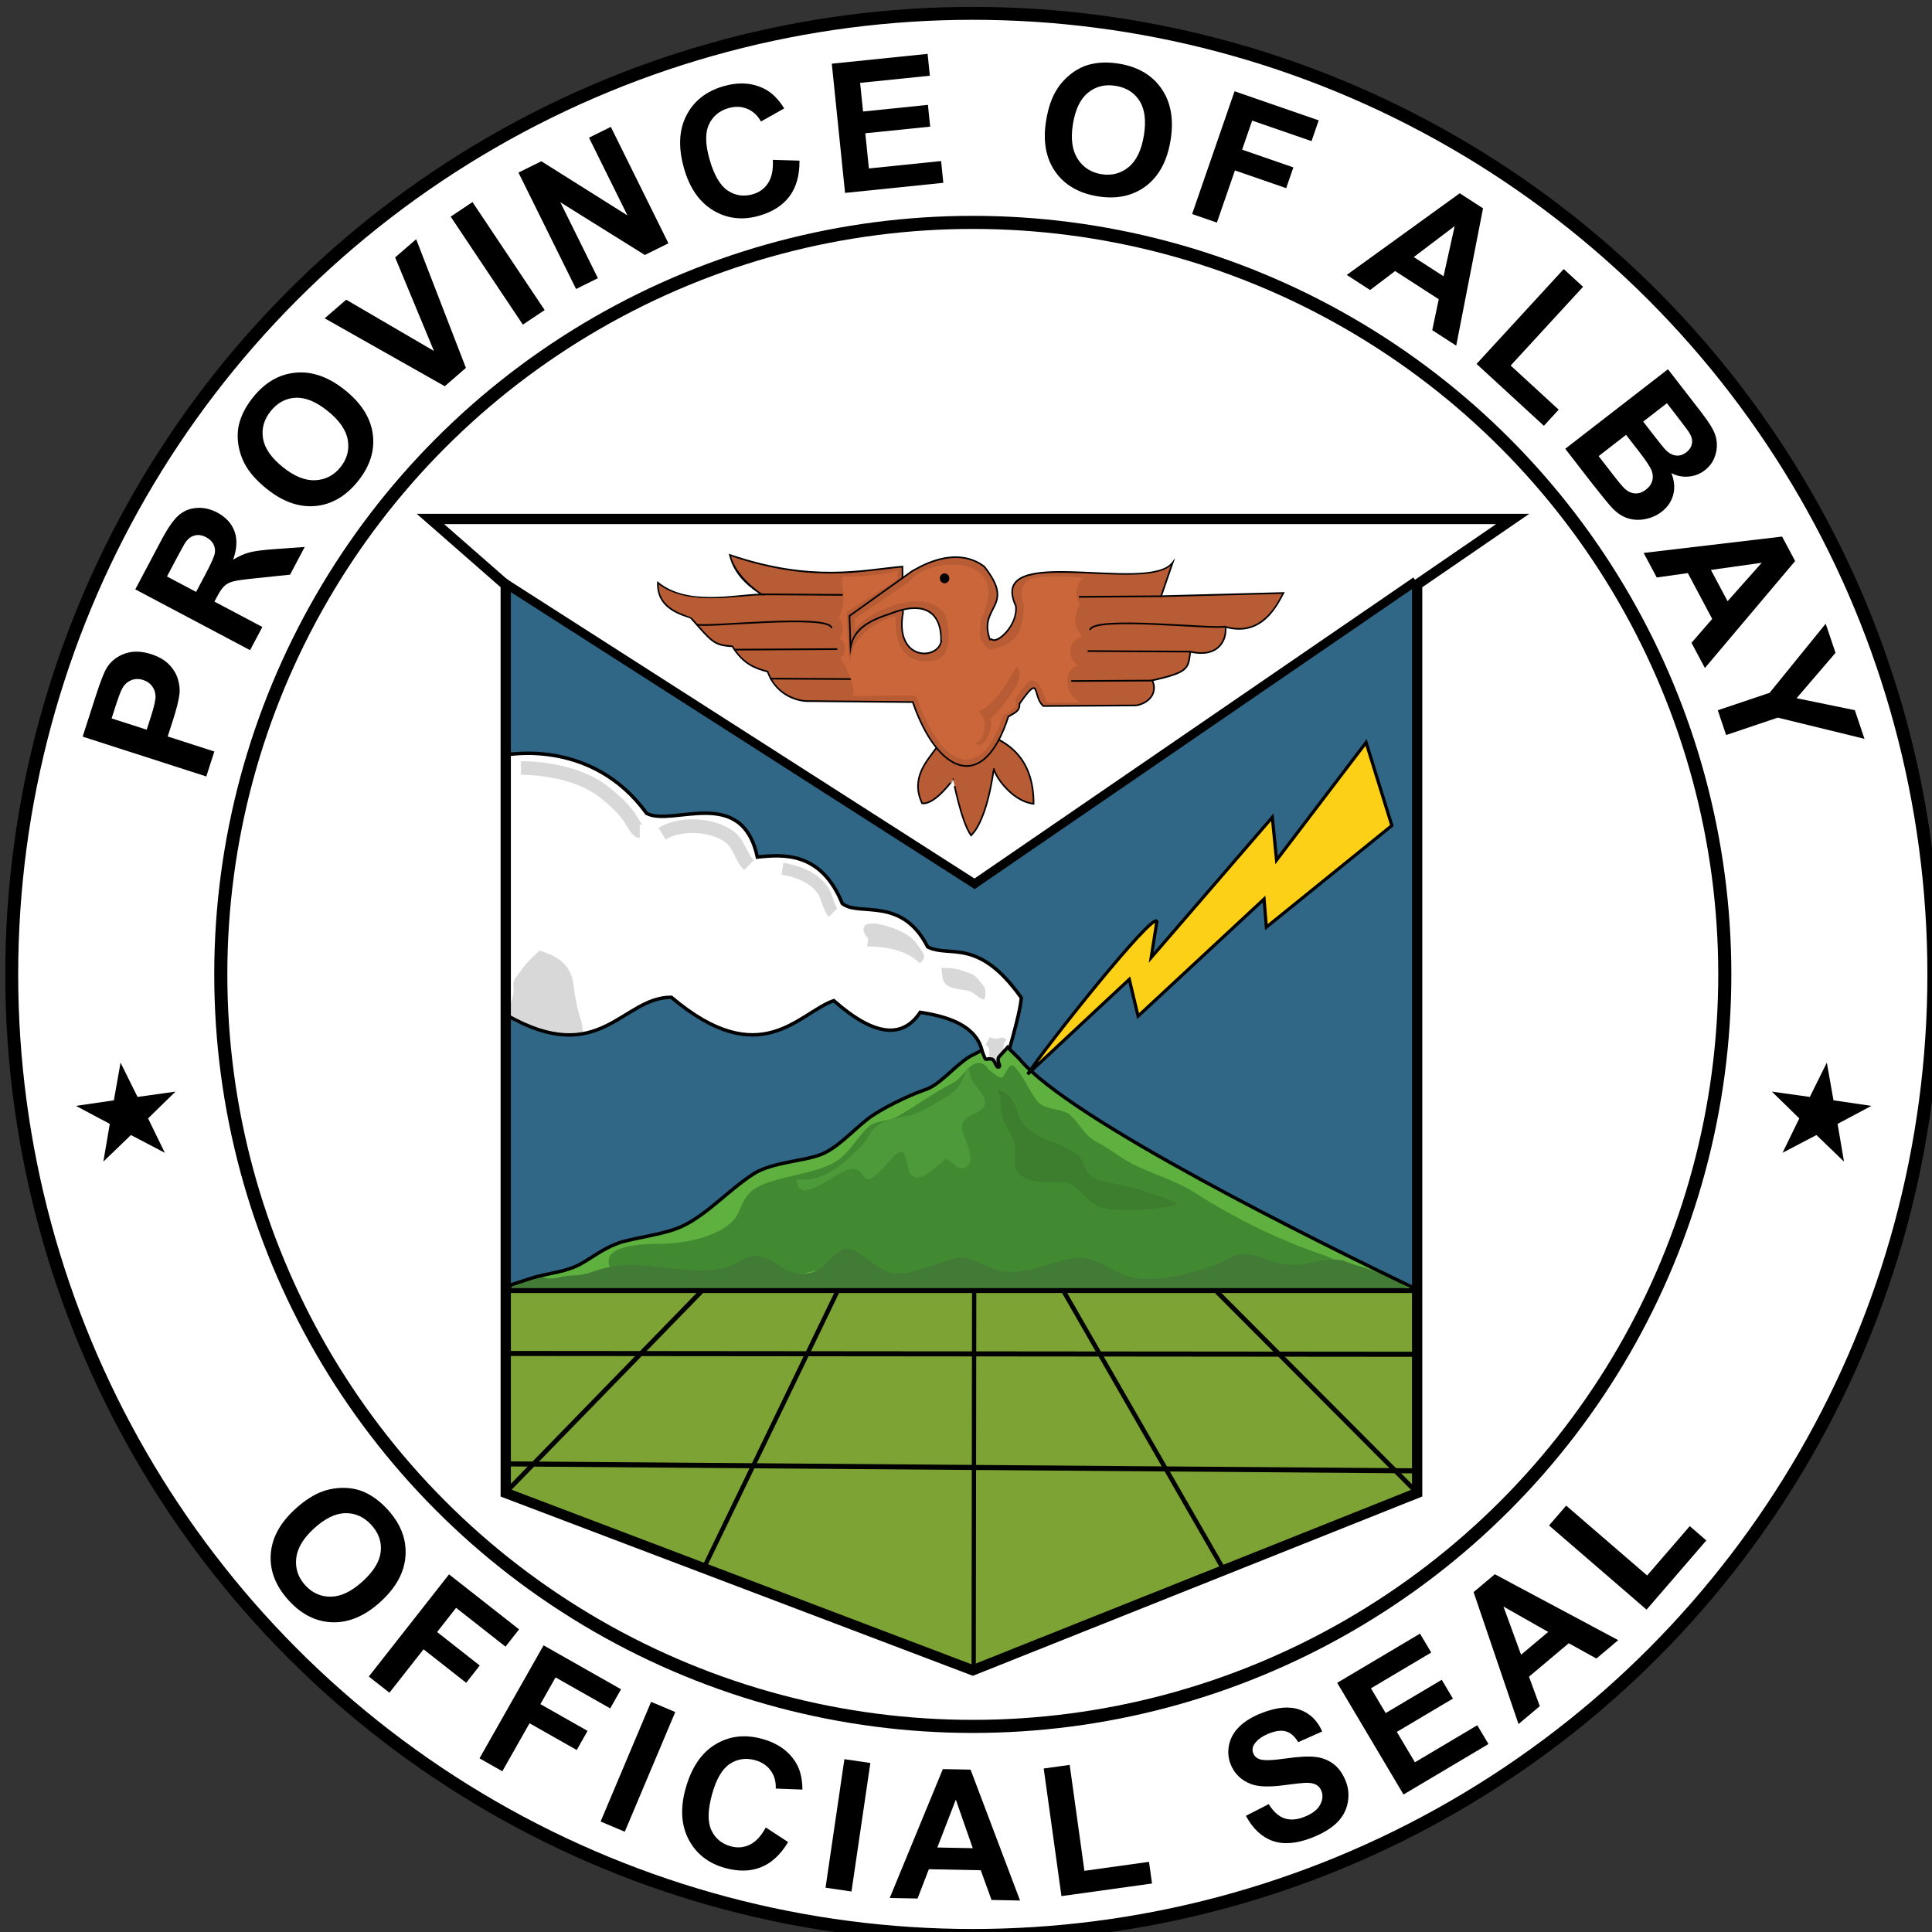
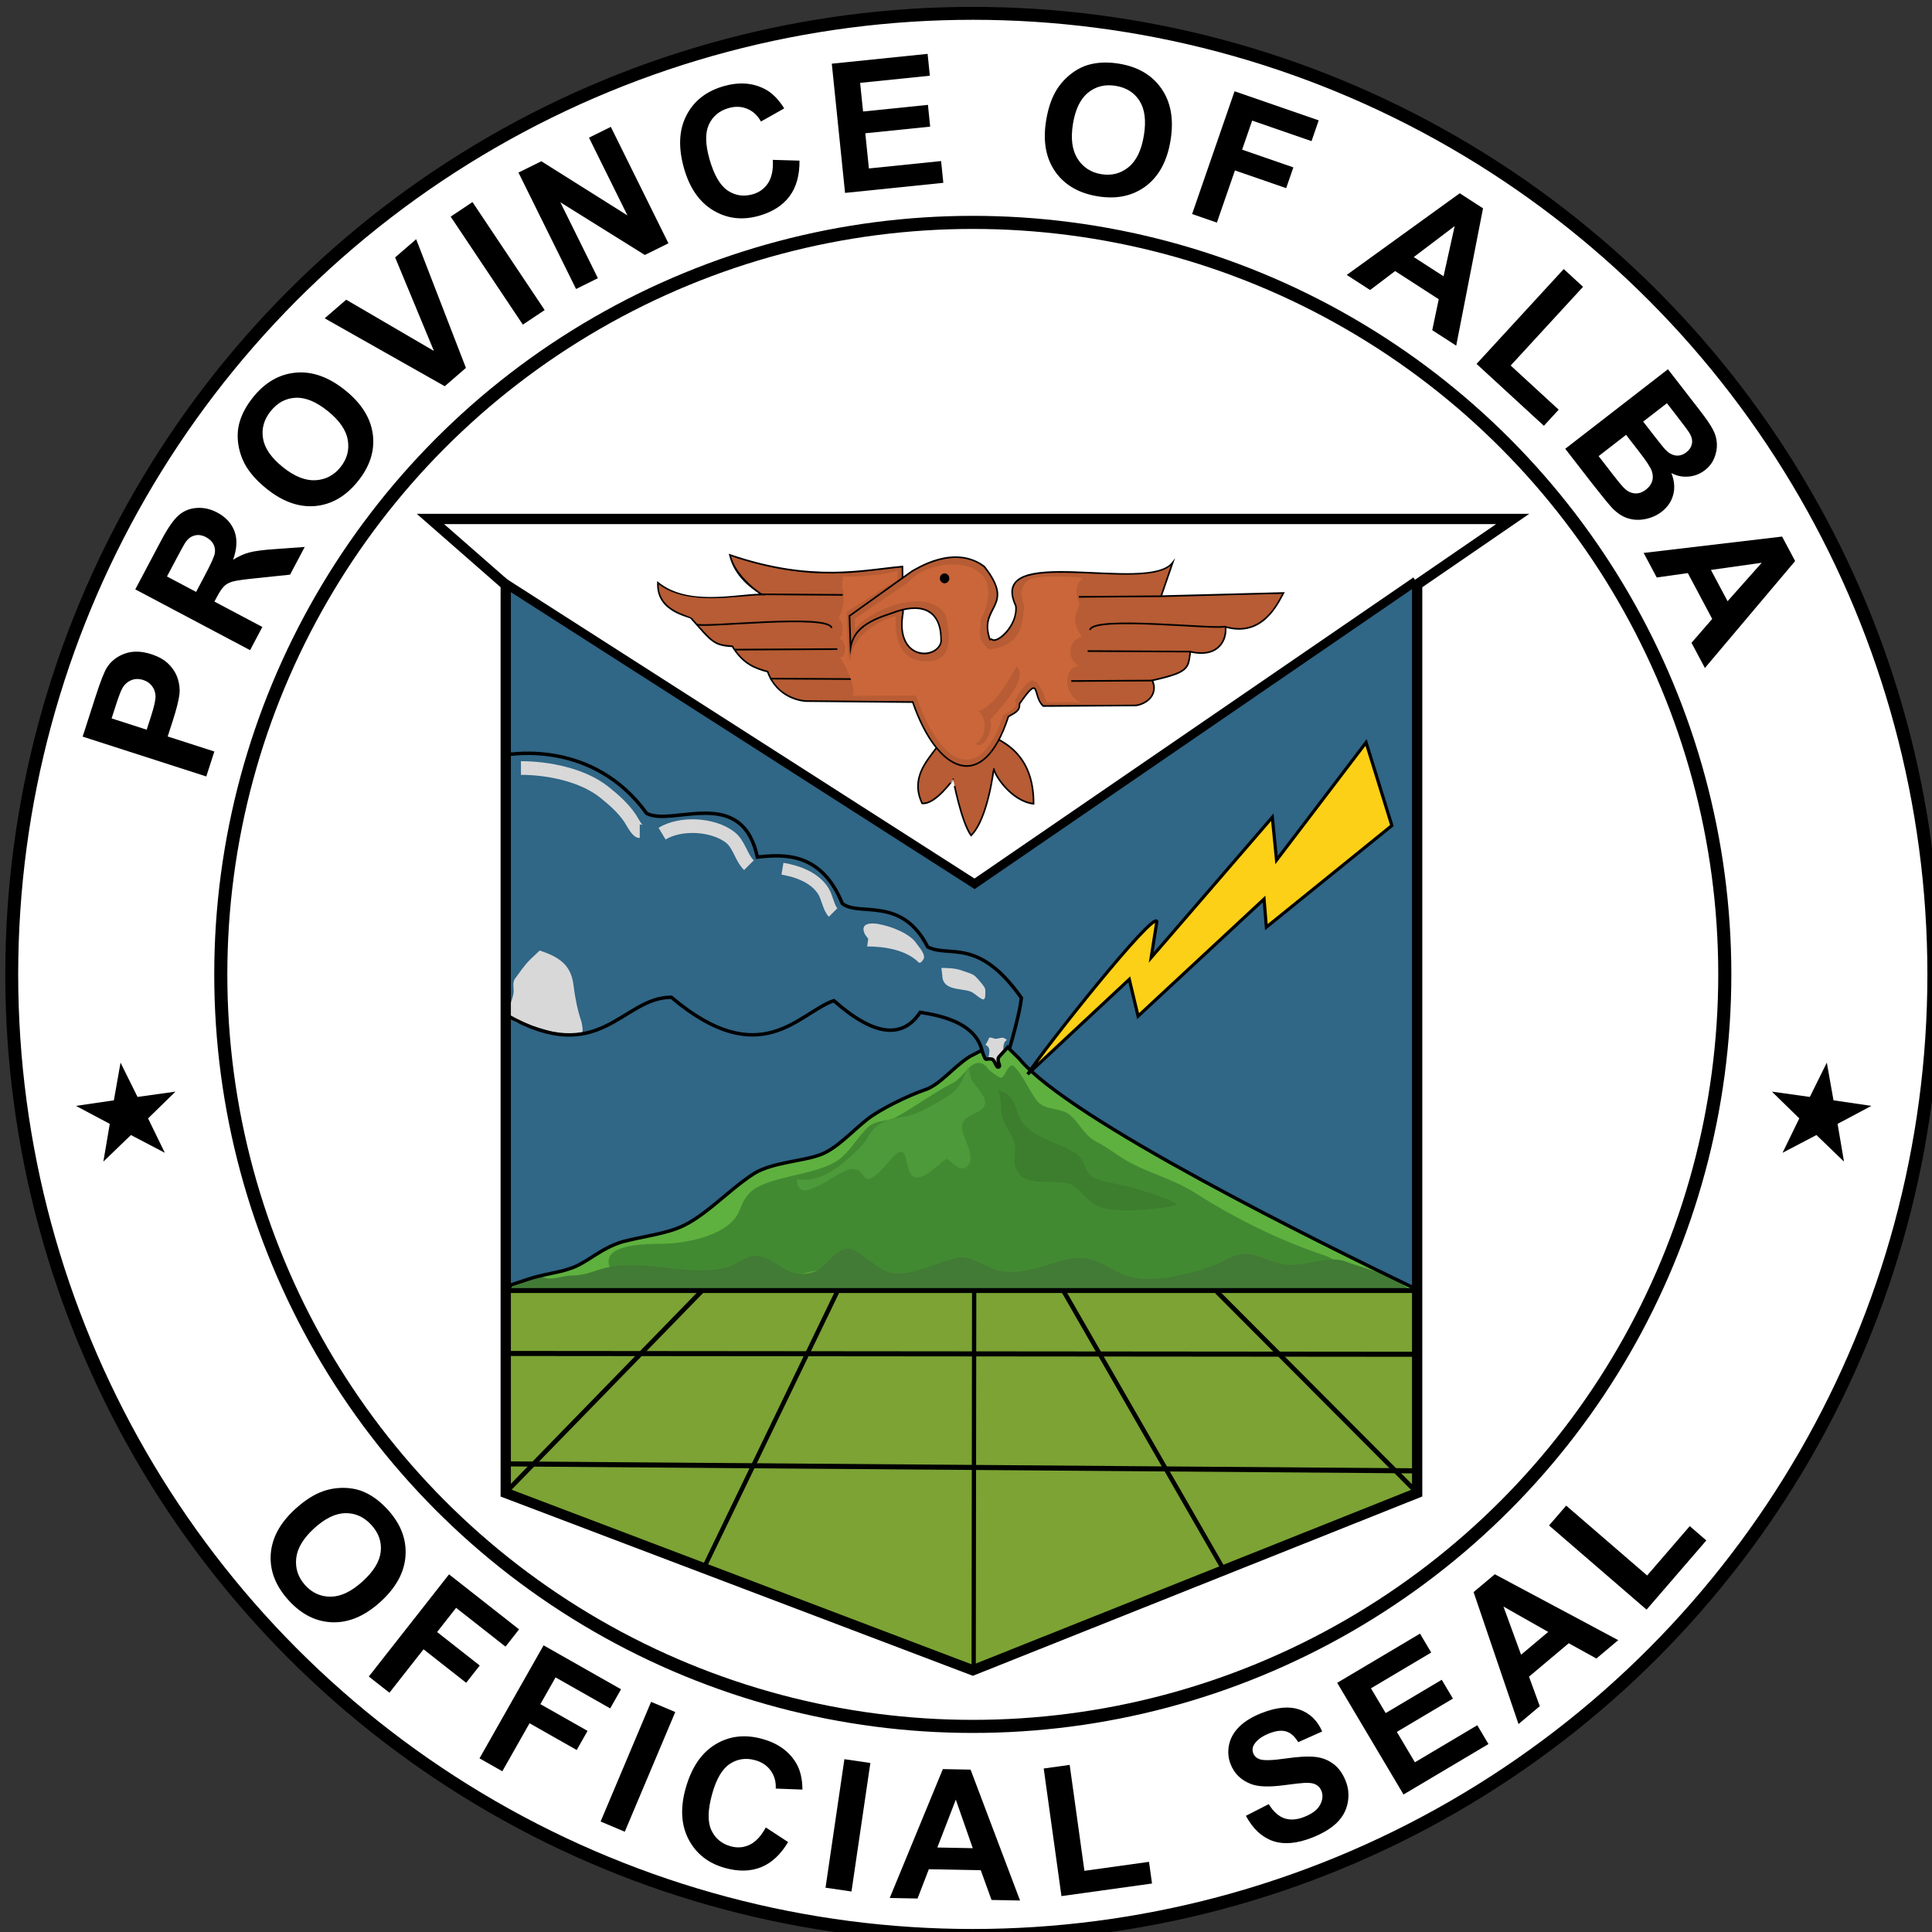
<svg xmlns="http://www.w3.org/2000/svg" xmlns:ns1="http://sodipodi.sourceforge.net/DTD/sodipodi-0.dtd" xmlns:ns2="http://www.inkscape.org/namespaces/inkscape" width="133.76mm" height="133.76mm" viewBox="0 0 133.76 133.76" version="1.1" id="svg32265">
  <rect x="0" y="0" width="133.76" height="133.76" fill="#333333" stroke="none" />
  <ns1:namedview id="namedview32267" pagecolor="#505050" bordercolor="#eeeeee" borderopacity="1" ns2:showpageshadow="0" ns2:pageopacity="0" ns2:pagecheckerboard="0" ns2:deskcolor="#505050" ns2:document-units="mm" showgrid="false" />
  <defs id="defs32262" />
  <g ns2:label="Layer 1" ns2:groupmode="layer" id="layer1" transform="translate(-32.308,-90.092)">
    <g id="g29828" transform="matrix(0.265,0,0,0.265,-199.009,-212.054)" ns2:export-filename="albay-present" ns2:export-xdpi="170" ns2:export-ydpi="170">
      <circle style="fill:#ffffff;fill-opacity:1;stroke:#000000;stroke-width:3.375;stroke-miterlimit:4;stroke-dasharray:none;stroke-opacity:1" id="circle27955" cx="1127.046" cy="1394.745" r="251.086" />
      <circle r="196.469" cy="1394.745" cx="1127.046" id="circle27957" style="fill:#ffffff;fill-opacity:1;stroke:#000000;stroke-width:3.419;stroke-miterlimit:4;stroke-dasharray:none;stroke-opacity:1" />
      <g id="g27963" transform="matrix(3.295,0,0,3.295,-865.529,535.499)">
        <path transform="matrix(0.407,0.006,-0.006,0.407,1021.036,246.329)" ns2:transform-center-y="-0.42743194" ns2:transform-center-x="0.28389356" d="m -1178.983,87.625 -6.657,-3.363 -5.292,5.256 1.142,-7.37 -6.634,-3.408 7.362,-1.192 1.192,-7.362 3.409,6.634 7.37,-1.142 -5.256,5.292 z" ns2:randomized="0" ns2:rounded="0" ns2:flatsided="false" ns1:arg2="1.4137167" ns1:arg1="0.78539816" ns1:r2="3.9618678" ns1:r1="10.290566" ns1:cy="80.348549" ns1:cx="-1186.2592" ns1:sides="5" id="path27959" style="fill:#000000;fill-opacity:1;stroke:none;stroke-width:1.026;stroke-linejoin:round;stroke-miterlimit:4;stroke-dasharray:none;stroke-opacity:1" ns1:type="star" />
        <path ns1:type="star" style="fill:#000000;fill-opacity:1;stroke:none;stroke-width:1.026;stroke-linejoin:round;stroke-miterlimit:4;stroke-dasharray:none;stroke-opacity:1" id="path27961" ns1:sides="5" ns1:cx="-1186.2592" ns1:cy="80.348549" ns1:r1="10.290566" ns1:r2="3.9618678" ns1:arg1="0.78539816" ns1:arg2="1.4137167" ns2:flatsided="false" ns2:rounded="0" ns2:randomized="0" d="m -1178.983,87.625 -6.657,-3.363 -5.292,5.256 1.142,-7.37 -6.634,-3.408 7.362,-1.192 1.192,-7.362 3.409,6.634 7.37,-1.142 -5.256,5.292 z" ns2:transform-center-x="-0.28389143" ns2:transform-center-y="-0.42743194" transform="matrix(-0.407,0.006,0.006,0.407,188.559,246.329)" />
      </g>
      <g aria-label="PROVINCE OF ALBAY" transform="translate(545.16,-1.0749004e-5)" id="text27973" style="font-weight:bold;font-size:47.41px;font-family:Arial;-inkscape-font-specification:'Arial Bold';letter-spacing:3.242px;white-space:pre;display:inline;fill-rule:evenodd;stroke-width:0.408;stroke-linecap:square">
        <path d="m 381.632,1343.031 -32.303,-10.405 3.371,-10.466 q 1.916,-5.949 2.983,-7.6 1.621,-2.542 4.671,-3.627 3.027,-1.092 6.883,0.15 2.975,0.958 4.654,2.691 1.679,1.733 2.308,3.783 0.614,2.022 0.435,3.861 -0.29,2.485 -1.716,6.914 l -1.37,4.253 12.185,3.925 z m -24.738,-15.167 9.166,2.953 1.15,-3.57 q 1.242,-3.856 1.154,-5.319 -0.088,-1.463 -0.934,-2.538 -0.838,-1.097 -2.271,-1.558 -1.763,-0.568 -3.242,0.099 -1.479,0.667 -2.277,2.161 -0.597,1.097 -1.732,4.622 z" id="path28006" />
        <path d="m 393.07,1310.036 -29.991,-15.883 6.75,-12.745 q 2.546,-4.808 4.513,-6.543 1.957,-1.766 4.717,-1.982 2.76,-0.215 5.419,1.193 3.376,1.788 4.534,4.942 1.138,3.144 -0.38,7.395 2.186,-1.357 4.228,-1.9 2.053,-0.563 6.7,-0.879 l 7.79,-0.563 -3.835,7.242 -8.845,0.922 q -4.733,0.48 -6.089,0.862 -1.376,0.372 -2.212,1.16 -0.857,0.777 -1.962,2.864 l -0.65,1.228 12.52,6.63 z m -14.101,-15.221 2.373,-4.48 q 2.308,-4.358 2.514,-5.637 0.206,-1.279 -0.369,-2.37 -0.575,-1.09 -1.925,-1.806 -1.514,-0.802 -2.868,-0.471 -1.364,0.299 -2.389,1.643 -0.492,0.682 -2.442,4.365 l -2.503,4.726 z" id="path28008" />
        <path d="m 397.42,1267.891 q -4.044,-3.245 -5.818,-6.657 -1.298,-2.526 -1.659,-5.368 -0.346,-2.86 0.369,-5.343 0.938,-3.314 3.531,-6.546 4.694,-5.85 11.134,-6.441 6.454,-0.609 12.918,4.578 6.41,5.143 7.243,11.54 0.815,6.382 -3.865,12.214 -4.738,5.904 -11.127,6.506 -6.407,0.587 -12.727,-4.484 z m 4.238,-5.652 q 4.496,3.607 8.491,3.4 3.977,-0.222 6.542,-3.418 2.564,-3.196 1.908,-7.076 -0.659,-3.913 -5.264,-7.607 -4.55,-3.651 -8.397,-3.443 -3.833,0.19 -6.484,3.494 -2.651,3.304 -1.999,7.152 0.634,3.833 5.202,7.499 z" id="path28010" />
        <path d="m 443.93,1241.078 -31.371,-17.741 5.622,-4.86 22.923,13.385 -10.139,-24.437 5.499,-4.754 13,33.622 z" id="path28012" />
        <path d="m 464.335,1224.988 -18.859,-28.215 5.697,-3.808 18.859,28.215 z" id="path28014" />
        <path d="m 478.236,1215.678 -15.049,-30.418 5.976,-2.957 22.499,14.154 -10.05,-20.313 5.706,-2.823 15.049,30.418 -6.162,3.049 -22.077,-13.769 9.814,19.836 z" id="path28016" />
        <path d="m 529.644,1181.94 6.967,0.201 q 0.057,5.762 -2.627,9.345 -2.668,3.555 -7.921,5.056 -6.5,1.857 -11.95,-1.377 -5.457,-3.256 -7.657,-10.958 -2.327,-8.147 0.595,-13.845 2.916,-5.72 9.772,-7.679 5.988,-1.711 10.738,0.76 2.824,1.456 5.056,5.056 l -6.077,3.421 q -1.304,-2.372 -3.571,-3.313 -2.245,-0.948 -4.872,-0.197 -3.628,1.037 -5.155,4.29 -1.504,3.247 0.162,9.078 1.768,6.188 4.744,8.179 2.976,1.991 6.538,0.973 2.627,-0.75 4.042,-2.96 1.415,-2.21 1.215,-6.029 z" id="path28018" />
        <path d="m 548.512,1190.573 -3.463,-33.76 25.032,-2.568 0.586,5.711 -18.216,1.869 0.768,7.484 16.949,-1.738 0.583,5.688 -16.949,1.738 0.942,9.188 18.861,-1.935 0.583,5.688 z" id="path28020" />
        <path d="m 601.034,1171.726 q 0.825,-5.12 2.915,-8.347 1.555,-2.376 3.848,-4.093 2.316,-1.714 4.828,-2.317 3.345,-0.821 7.436,-0.162 7.405,1.193 11.099,6.501 3.717,5.312 2.399,13.494 -1.307,8.114 -6.458,11.997 -5.147,3.861 -12.529,2.672 -7.474,-1.204 -11.152,-6.462 -3.675,-5.281 -2.386,-13.281 z m 7.008,0.894 q -0.917,5.691 1.237,9.062 2.157,3.349 6.202,4 4.045,0.652 7.095,-1.835 3.077,-2.506 4.015,-8.334 0.928,-5.76 -1.153,-9.002 -2.058,-3.239 -6.24,-3.913 -4.182,-0.674 -7.206,1.794 -3.02,2.445 -3.951,8.227 z" id="path28022" />
        <path d="m 639.184,1196.092 11.09,-32.074 21.988,7.602 -1.876,5.426 -15.512,-5.363 -2.625,7.592 13.39,4.63 -1.876,5.426 -13.39,-4.63 -4.713,13.63 z" id="path28024" />
        <path d="m 708.185,1230.481 -6.261,-4.045 1.695,-8.083 -11.394,-7.362 -6.536,4.955 -6.105,-3.945 29.52,-21.332 6.086,3.932 z m -3.311,-18.125 2.907,-13.115 -10.684,8.09 z" id="path28026" />
        <path d="m 713.499,1235.249 22.777,-24.783 5.045,4.637 -18.908,20.573 12.545,11.53 -3.869,4.21 z" id="path28028" />
        <path d="m 763.504,1236.641 8.307,10.724 q 2.467,3.184 3.397,4.953 0.963,1.772 1.071,3.651 0.122,1.897 -0.649,3.812 -0.753,1.901 -2.492,3.248 -1.885,1.46 -4.253,1.655 -2.354,0.213 -4.487,-0.916 1.186,3.005 0.486,5.655 -0.7,2.65 -3.024,4.451 -1.83,1.418 -4.235,1.904 -2.372,0.491 -4.564,-0.184 -2.159,-0.67 -4.07,-2.645 -1.195,-1.241 -5.244,-6.392 l -7.074,-9.132 z m -0.269,8.876 -6.204,4.806 2.75,3.55 q 2.453,3.166 3.139,3.864 1.242,1.263 2.639,1.441 1.429,0.181 2.728,-0.825 1.244,-0.964 1.474,-2.255 0.262,-1.287 -0.622,-2.769 -0.532,-0.876 -3.495,-4.701 z m -10.67,8.265 -7.174,5.557 3.884,5.014 q 2.268,2.928 3.043,3.588 1.155,1.038 2.578,1.136 1.456,0.102 2.883,-1.004 1.208,-0.936 1.596,-2.173 0.388,-1.238 -0.092,-2.652 -0.466,-1.396 -3.33,-5.093 z" id="path28030" />
        <path d="m 773.156,1314.692 -3.502,-6.58 5.413,-6.237 -6.373,-11.976 -8.121,1.149 -3.415,-6.417 36.169,-4.274 3.404,6.396 z m 5.926,-17.445 8.921,-10.044 -13.271,1.87 z" id="path28032" />
-         <path d="m 776.523,1325.737 13.536,-4.56 14.657,-18.055 2.564,7.613 -10.175,11.855 15.222,3.129 2.52,7.481 -22.653,-5.536 -13.492,4.545 z" id="path28034" />
      </g>
      <g aria-label="OFFICIAL SEAL" transform="translate(545.16,-1.0749004e-5)" id="text27979" style="font-weight:bold;font-size:47.41px;font-family:Arial;-inkscape-font-specification:'Arial Bold';letter-spacing:7px;white-space:pre;display:inline;fill-rule:evenodd;stroke-width:0.408;stroke-linecap:square">
        <path d="m 404.855,1534.431 q 3.83,-3.496 7.475,-4.722 2.695,-0.893 5.559,-0.811 2.879,0.099 5.222,1.189 3.13,1.437 5.923,4.498 5.056,5.54 4.647,11.994 -0.394,6.471 -6.515,12.058 -6.07,5.54 -12.519,5.377 -6.432,-0.179 -11.472,-5.702 -5.103,-5.591 -4.712,-11.997 0.408,-6.421 6.392,-11.883 z m 4.931,5.059 q -4.258,3.886 -4.669,7.865 -0.394,3.964 2.368,6.99 2.762,3.026 6.697,2.977 3.968,-0.048 8.328,-4.028 4.309,-3.933 4.697,-7.766 0.404,-3.816 -2.452,-6.945 -2.856,-3.129 -6.758,-3.078 -3.885,0.036 -8.211,3.984 z" id="path27981" />
        <path d="m 424.089,1578.183 20.96,-26.691 18.298,14.369 -3.546,4.515 -12.909,-10.137 -4.961,6.318 11.142,8.75 -3.546,4.515 -11.142,-8.75 -8.907,11.343 z" id="path27983" />
        <path d="m 453.011,1599.559 16.739,-29.522 20.238,11.476 -2.832,4.994 -14.278,-8.096 -3.962,6.988 12.324,6.988 -2.832,4.994 -12.324,-6.988 -7.114,12.546 z" id="path27985" />
        <path d="m 484.65,1616.066 13.19,-31.269 6.314,2.663 -13.19,31.269 z" id="path27987" />
        <path d="m 527.808,1617.618 5.833,3.816 q -2.966,4.94 -7.128,6.59 -4.134,1.634 -9.396,0.165 -6.511,-1.818 -9.464,-7.425 -2.947,-5.63 -0.793,-13.344 2.278,-8.161 7.75,-11.488 5.478,-3.35 12.345,-1.432 5.998,1.675 8.754,6.266 1.645,2.718 1.664,6.954 l -6.969,-0.263 q 0.13,-2.704 -1.31,-4.692 -1.417,-1.982 -4.049,-2.717 -3.634,-1.015 -6.637,0.959 -2.98,1.98 -4.611,7.822 -1.731,6.199 -0.235,9.452 1.495,3.254 5.063,4.25 2.631,0.735 4.993,-0.409 2.362,-1.143 4.189,-4.503 z" id="path27989" />
        <path d="m 543.412,1633.353 4.931,-33.577 6.78,0.996 -4.931,33.577 z" id="path27991" />
        <path d="m 594.233,1636.703 -7.453,-0.145 -2.812,-7.765 -13.563,-0.264 -2.951,7.653 -7.268,-0.142 13.877,-33.673 7.244,0.141 z m -12.352,-13.67 -4.43,-12.682 -4.828,12.502 z" id="path27993" />
        <path d="m 605.048,1635.551 -4.634,-33.339 6.787,-0.943 3.847,27.675 16.876,-2.346 0.787,5.663 z" id="path27995" />
        <path d="m 653.24,1614.571 5.965,-3.047 q 1.791,2.902 4.069,3.696 2.3,0.786 5.208,-0.36 3.08,-1.214 4.121,-3.117 1.055,-1.933 0.367,-3.678 -0.441,-1.12 -1.415,-1.632 -0.96,-0.542 -2.826,-0.479 -1.273,0.054 -5.648,0.633 -5.627,0.749 -8.424,-0.288 -3.935,-1.46 -5.411,-5.208 -0.951,-2.412 -0.417,-5.036 0.547,-2.654 2.677,-4.762 2.152,-2.117 5.792,-3.551 5.944,-2.342 9.965,-0.916 4.042,1.418 5.907,5.709 l -6.265,2.792 q -1.368,-2.272 -3.141,-2.793 -1.76,-0.551 -4.452,0.51 -2.778,1.095 -3.901,2.856 -0.724,1.131 -0.24,2.359 0.441,1.12 1.703,1.543 1.605,0.537 6.69,-0.198 5.085,-0.735 7.77,-0.424 2.698,0.28 4.754,1.834 2.069,1.524 3.248,4.518 1.069,2.714 0.495,5.677 -0.574,2.963 -2.873,5.213 -2.307,2.228 -6.421,3.849 -5.987,2.359 -10.283,0.867 -4.304,-1.514 -7.016,-6.566 z" id="path27997" />
        <path d="m 694.418,1609.006 -17.33,-29.179 21.635,-12.85 2.932,4.936 -15.744,9.351 3.842,6.469 14.649,-8.701 2.92,4.916 -14.649,8.7 4.717,7.942 16.301,-9.682 2.92,4.916 z" id="path27999" />
        <path d="m 750.514,1568.681 -5.704,4.799 -7.23,-3.991 -10.38,8.734 2.82,7.702 -5.562,4.68 -11.735,-34.478 5.544,-4.665 z m -18.298,-2.151 -11.686,-6.625 4.601,12.587 z" id="path28001" />
        <path d="m 757.916,1560.711 -25.479,-21.995 4.478,-5.187 21.151,18.259 11.134,-12.897 4.328,3.736 z" id="path28003" />
      </g>
      <g id="g29741" transform="matrix(1.016,0,0,1.016,-18.567,-16.991)">
        <g id="g28181" transform="matrix(1.321,0,0,1.321,-300.332,-464.609)">
          <path d="m 975.176,1314.823 h 210.666 l -18.369,12.606 h -0.01 l -0.01,0.01 -85.875,58.864 -91.762,-58.65 z" style="fill:#ffffff;stroke:none;stroke-width:0.956px" id="path28037" />
          <path d="m 989.831,1327.688 91.744,58.639 0.01,0.01 0.01,-0.01 85.657,-58.715 v 137.466 H 989.831 Z" style="fill:#306686;fill-opacity:1;stroke:none;stroke-width:0.956px" id="path28039" />
          <g transform="matrix(0.34,0,0,0.34,994.765,1567.581)" id="g28057">
-             <path style="fill:#ffffff" d="m -13.622,-459.132 c 53.848,30.691 66.08,-10.255 94.466,-10.156 51.319,43.372 72.87,8.89 92.996,1.929 23.813,21.005 39.611,21.504 49.486,6.665 8.961,1.583 37.198,5.349 35.982,28.986 6.144,5.567 7.057,3.36 11.758,4.301 2.077,-6.313 7.386,-33.611 10.427,-40.637 -24.764,-34.999 -41.221,-23.681 -53.883,-30.075 -15.002,-29.438 -39.197,-17.16 -48.908,-24.848 -12.088,-29.728 -33.717,-28.215 -48.634,-26.587 -8.893,-41.475 -48.639,-17.15 -63.379,-25.039 -30.857,-42.516 -78.113,-33.526 -79.091,-33.723 z" id="path28041" />
            <path d="m 235.409,-486.087 c 3.958,0 8.571,0.167 12.258,1.643 2.312,0.924 5.572,1.527 7.33,3.285 1.345,1.345 2.467,2.673 3.665,4.171 2.43,3.036 1.896,3.154 1.896,6.319 0,0.971 -0.124,3.287 -1.896,2.401 -2.424,-1.212 -4.712,-3.838 -7.203,-4.55 -5.98,-1.708 -15.545,-0.51 -15.545,-9.352" style="fill:#d8d8d8" id="path28043" />
            <path d="m 192.95,-498.393 c 9.89,0 22.28,1.946 29.44,9.106 1.091,1.09 2.688,-1.582 2.884,-1.973 1.269,-2.539 -2.725,-6.819 -3.946,-8.65 -4.062,-6.093 -14.515,-9.853 -21.397,-11.23 -4.591,-0.918 -11.118,-0.8 -8.499,5.311 0.491,1.144 1.45,2.023 2.125,3.036" style="fill:#d8d8d8" id="path28045" />
            <path d="m 5.463,-496.07 c 10.981,3.66 17.877,8.074 19.319,19.612 0.938,7.503 2.213,14.103 4.537,21.075 0.15,0.449 1.463,6.294 0.147,6.294 -2.174,0 -5.331,1.391 -8.197,1.171 -8.356,-0.643 -16.414,-4.666 -24.734,-5.855 -3.465,-0.495 -7.233,-1.393 -8.276,-5.565 -1.059,-4.237 1.603,-8.147 2.196,-12.294 0.376,-2.635 -0.838,-6.054 0.878,-8.342 3.062,-4.083 5.242,-7.503 8.714,-10.974" style="fill:#d8d8d8" id="path28047" />
            <path d="m -5.276,-600.554 c 15.514,0 35.332,3.925 47.771,13.876 5.51,4.408 10.838,9.092 14.786,15.014 0.8,1.2 3.993,7.279 5.459,7.279" style="fill:none;stroke:#d8d8d8;stroke-width:7.827px" id="path28049" />
            <path d="m 75.51,-562.991 c 10.827,-6.497 28.959,-5.429 38.814,1.962 5.322,3.993 6.351,11.585 10.902,16.137" style="fill:none;stroke:#d8d8d8;stroke-width:7.827px" id="path28051" />
            <path d="m 144.446,-542.896 c 8.776,1.463 18.796,5.16 23.55,13.084 1.978,3.297 2.993,9.534 5.451,11.993" style="fill:none;stroke:#d8d8d8;stroke-width:6.848px" id="path28053" />
            <path style="fill:none;stroke:#000000;stroke-width:1.975px" d="m -13.622,-459.132 c 53.848,30.691 66.08,-10.255 94.466,-10.156 51.319,43.372 72.87,8.89 92.996,1.929 23.813,21.005 39.611,21.504 49.486,6.665 8.961,1.583 37.198,5.349 35.982,28.986 6.144,5.567 7.057,3.36 11.758,4.301 1.437,-6.728 9.096,-30.268 10.157,-41.574 -24.764,-34.999 -40.951,-22.744 -53.613,-29.138 -15.002,-29.438 -39.197,-17.16 -48.908,-24.848 -12.088,-29.728 -33.717,-28.215 -48.634,-26.587 -8.893,-41.475 -48.639,-17.15 -63.379,-25.039 -30.857,-42.516 -78.113,-33.526 -79.091,-33.723 z" transform="translate(1e-5,4e-5)" id="path28055" />
          </g>
          <path style="fill:#d8d8d8;fill-opacity:1;fill-rule:evenodd;stroke:none;stroke-width:3.024;stroke-linecap:square;stroke-dasharray:none;stroke-opacity:1" d="m 1083.377,1417.274 c 1.623,0.723 0.115,2.686 0.615,3.936 0.448,1.119 2.318,-0.147 2.645,-0.799 0.564,-1.127 -0.268,-3.464 0.923,-4.059 -0.845,-0.857 -1.306,-0.246 -2.276,-0.246 -0.14,0 -1.051,-0.42 -1.169,-0.184 -0.235,0.47 -0.379,0.904 -0.738,1.353 z" id="path28059" />
          <path d="m 990.371,1464.996 0.814,-1.043 c 0,0 2.765,-0.901 3.188,-1.05 2.907,-0.985 5.724,-1.203 8.163,-2.079 3.27,-1.022 5.81,-3.92 10.274,-5.235 3.563,-0.923 7.029,-1.344 10.233,-2.459 5.346,-1.861 10.073,-7.475 15.406,-10.865 3.532,-2.088 9.335,-2.354 12.467,-3.482 3.304,-1.045 6.434,-4.615 9.493,-7.025 2.692,-2.083 8.006,-4.607 11.014,-5.658 3.035,-0.912 5.594,-4.405 8.836,-6.499 l 2.388,-1.238 0.596,1.398 c 0.286,0.67 0.302,0.075 1.413,0.304 0.546,0.113 0.82,1.768 1.31,1.541 0.537,-0.249 -0.439,-1.044 0.011,-1.918 l 1.734,-1.933 2.244,2.206 c 9.501,11.646 57.715,35.461 77.241,44.851" style="fill:#5eb13e;fill-opacity:1;stroke:none;stroke-width:0.665px" id="path28061" ns1:nodetypes="ccccccccccccscccccc" />
          <path style="fill:#428a32;fill-opacity:1;fill-rule:evenodd;stroke:none;stroke-width:3.024;stroke-linecap:square;stroke-dasharray:none;stroke-opacity:1" d="m 1084.185,1422.262 c 0.696,0.464 1.314,1.073 2.087,1.392 0.956,0.393 1.499,-3.372 2.783,-2.087 1.786,1.786 2.903,4.84 4.523,6.784 1.356,1.627 4.444,1.202 6.088,2.435 1.813,1.359 2.881,4.137 5.393,5.393 2.219,1.11 4.206,2.8 6.436,4.001 4.067,2.19 8.616,3.316 12.699,5.914 7.928,5.045 16.363,9.223 25.224,12.177 0.923,0.308 4.245,1.809 3.131,3.479 -0.317,0.476 -13.466,0.348 -14.96,0.348 -5.107,0 -9.572,1.554 -14.612,1.913 -10.692,0.764 -21.624,0.174 -32.356,0.174 -3.742,0 -12.67,1.371 -15.134,-1.913 -0.956,-1.275 -0.87,-2.99 -0.87,-4.523 0,-3.342 2.542,-6.594 2.957,-9.915 0.491,-3.927 -0.855,-8.327 0,-12.177 0.713,-3.208 3.306,-12.568 6.61,-13.395 z" id="path28063" />
          <path style="fill:#428a32;fill-opacity:1;fill-rule:evenodd;stroke:none;stroke-width:3.024;stroke-linecap:square;stroke-dasharray:none;stroke-opacity:1" d="m 1084.185,1422.262 c -0.813,5 -2.517,10.221 -3.131,15.134 -0.406,3.246 1.344,5.707 1.74,8.872 0.204,1.634 -1.885,12.294 -2.609,13.742 -0.87,1.74 -5.634,1.044 -7.306,1.044 -3.604,0 -8.121,1.381 -11.655,2.087 -2.363,0.473 -5.272,-0.752 -7.306,-1.566 -3.565,-1.426 -7.668,1.392 -11.307,1.392 -6.055,0 -12.914,0.131 -18.787,-0.522 -3.123,-0.347 -6.167,-1.218 -9.394,-1.218 -1.775,0 -4.903,0.509 -4.349,-2.261 0.59,-2.951 8.051,-2.957 10.089,-2.957 4.534,0 13.322,-1.472 15.308,-6.436 0.635,-1.588 1.323,-3.037 2.609,-4.001 3.697,-2.772 11.669,-2.861 16.178,-5.567 2.932,-1.76 5.013,-6.247 7.132,-7.306 1.523,-0.761 3.2,-0.56 4.697,-1.392 3.719,-2.066 7.284,-4.773 10.959,-6.61 1.686,-0.843 2.937,-3.431 4.523,-3.827 1.279,-0.32 1.896,0.5 2.609,1.392 z" id="path28065" ns1:nodetypes="csscscsscssssssccscc" />
          <path style="fill:#427b35;fill-opacity:1;fill-rule:evenodd;stroke:none;stroke-width:3.148;stroke-linecap:square;stroke-dasharray:none;stroke-opacity:1" d="m 996.779,1462.284 c 2.106,1.147 4.026,-0.116 6.276,-0.116 2.676,0 4.305,-1.04 6.888,-1.6 7.352,-1.594 15.863,1.968 23.125,0 1.988,-0.539 4.061,-2.64 6.396,-2.134 3.92,0.85 5.588,4.826 10.824,2.933 2.233,-0.807 4.32,-5.284 7.134,-4.267 1.722,0.623 4.518,3.346 6.642,4.267 3.683,1.597 10.383,-2.009 14.023,-2.667 2.611,-0.472 5.955,2.347 8.61,2.667 5.151,0.621 8.636,-1.605 13.039,-2.4 5.984,-1.081 7.696,2.843 13.039,3.734 4.853,0.809 13.552,-1.478 17.713,-3.734 4.446,-2.41 6.792,0.366 11.316,1.067 3.48,0.539 8.63,-1.912 11.809,-0.533 2.757,1.196 15.351,3.681 13.531,9.601 -1.549,5.037 -27.779,3.178 -31.243,3.467 -30.486,2.542 -63.005,3.041 -93.73,1.333 -3.653,-0.203 -48.96,1.947 -50.982,-8.501 -0.48,-2.48 4.749,-2.661 5.591,-3.117 z" id="path28067" ns1:nodetypes="cscssssssssssssscssc" />
          <path d="m 990.371,1464.996 0.814,-1.043 c 0,0 2.765,-0.901 3.188,-1.05 2.907,-0.985 5.724,-1.203 8.163,-2.079 3.27,-1.022 5.81,-3.92 10.274,-5.235 3.563,-0.923 7.029,-1.344 10.233,-2.459 5.346,-1.861 10.073,-7.475 15.406,-10.865 3.532,-2.088 9.335,-2.354 12.467,-3.482 3.304,-1.045 6.434,-4.615 9.493,-7.025 2.692,-2.083 8.006,-4.607 11.014,-5.658 3.035,-0.912 5.594,-4.405 8.836,-6.499 l 2.388,-1.238 0.596,1.398 c 0.286,0.67 0.302,0.075 1.413,0.304 0.546,0.113 0.82,1.768 1.31,1.541 0.537,-0.249 -0.439,-1.044 0.011,-1.918 l 1.734,-1.933 2.244,2.206 c 9.582,11.745 58.538,35.867 77.733,45.088" style="fill:none;stroke:#000000;stroke-width:0.665px" id="path28069" ns1:nodetypes="ccccccccccccscccccc" />
          <path d="m 1167.249,1504.425 -86.491,34.512 -90.926,-34.512 v -39.313 h 177.417 z" style="fill:#7ca334;stroke:#000000;stroke-width:0.956px" id="path28071" />
          <g transform="matrix(0.276,0,0,0.326,1001.081,1551.149)" id="g28087">
            <path style="fill:#d8d8d8;stroke:#000000;stroke-width:3.014px" d="M 290.273,-265.226 289.924,-39.22" id="path28073" ns1:nodetypes="cc" />
            <path style="fill:#d8d8d8;stroke:#000000;stroke-width:3.014px" d="M 352.815,-264.324 467.976,-94.742" id="path28075" ns1:nodetypes="cc" />
            <path style="fill:#d8d8d8;stroke:#000000;stroke-width:3.014px" d="M 461.266,-263.376 602.434,-143.466" id="path28077" ns1:nodetypes="cc" />
            <path style="fill:#d8d8d8;stroke:#000000;stroke-width:3.014px" d="M 194.323,-264.349 100.367,-99.596" id="path28079" ns1:nodetypes="cc" />
            <path style="fill:#d8d8d8;stroke:#000000;stroke-width:3.014px" d="M -39.027,-144.335 98.82,-264.237" id="path28081" ns1:nodetypes="cc" />
            <path style="fill:#d8d8d8;stroke:#000000;stroke-width:3.014px" d="m -39.055,-226.357 643.674,0.485" id="path28083" />
            <path style="fill:#d8d8d8;stroke:#000000;stroke-width:3.014px" d="m -38.964,-160.419 641.78,4.166" id="path28085" />
          </g>
          <path style="fill:#fbd016;fill-opacity:1;stroke:#000000;stroke-width:0.614px" d="m 1157.486,1358.416 -17.43,22.899 -0.826,-8.335 -23.577,27.306 1.101,-6.995 c -0.439,-2.339 -21.999,24.798 -25.137,29.702 l 19.773,-18.457 1.713,7.155 24.521,-22.784 0.451,5.461 24.431,-19.771 z" id="path28089" />
          <g transform="matrix(0.312,0,0,0.326,855.387,957.007)" id="g28125">
            <path style="fill:#b75c34;stroke:#000000" d="m 700.069,1234.686 c -5.864,7.797 -16.211,18.032 -8.798,32.973 8.252,0.952 19.384,-14.394 19.391,-14.339 -0.005,-0.023 4.884,25.086 11.137,33.507 10.58,-9.816 14.219,-40.216 14.217,-40.098 -0.062,3.434 10.651,19.615 24.794,21.205 0.21,-28.041 -17.566,-35.742 -21.505,-38.227" id="path28091" />
            <path style="fill:#b75c34" d="m 685.443,1207.213 c 14.96,41.753 43.737,55.747 59.641,8.679 3.501,-2.197 7.232,-2.959 6.941,-7.643 13.646,-18.851 7.836,-4.397 14.852,1.312 l 57.507,-0.344 c 4.234,-0.218 14.899,-4.667 10.506,-14.958 23.143,-4.981 22.224,-7.154 23.735,-17.113 18.671,4.026 22.793,-8.353 21.895,-14.848 22.451,6.108 31.947,-12.608 36.166,-20.207 l -76.307,1.909 7.218,-20.05 c -15.358,19.06 -116.603,-12.53 -97.847,25.856 1.368,11.777 -11.991,23.056 -15.063,19.896 l -31.418,0.844 c -1.81,11.85 -29.351,12.443 -23.939,-16.688 l -0.339,-27.529 c -23.987,1.949 -56.176,9.899 -107.65,-6.95 3.228,13.186 19.274,23.326 19.891,23.585 -15.339,0.032 -46.603,7.077 -64.801,-7.004 -0.884,17.647 20.242,19.799 20.987,21.459 12.511,13.416 13.579,15.837 25.443,16.478 6.563,10.347 13.945,13.063 22.039,15.137 5.735,15.514 21.139,17.845 25.436,17.586 z" id="path28093" />
            <path d="m 620.348,1207.12 c -2.199,0.125 -7.228,-0.402 -12.41,-2.929 -5.16,-2.516 -10.453,-7.026 -13.414,-14.737 -8.022,-2.076 -15.295,-4.803 -21.945,-15.072 -5.977,-0.327 -9.096,-1.109 -12.487,-3.526 -3.363,-2.397 -6.791,-6.396 -13.04,-13.096 l -0.075,-0.081 -0.015,-0.055 c -0.188,-0.686 -5.556,-1.511 -10.893,-4.503 -2.663,-1.493 -5.336,-3.54 -7.248,-6.313 -1.907,-2.766 -3.098,-6.369 -2.889,-10.873 l 0.044,-0.964 0.761,0.594 c 17.99,14.034 46.945,7.407 62.826,6.928 -4.19,-2.846 -15.37,-9.657 -18.708,-22.995 l -0.219,-0.877 0.861,0.283 c 51.336,16.844 83.427,8.882 107.454,6.927 l 0.533,-0.044 0.347,28.114 -0.009,0.048 c -1.351,7.205 -0.654,12.471 1.162,16.256 1.8,3.754 4.621,5.907 7.756,6.888 3.129,0.978 6.381,0.718 9.055,-0.513 2.663,-1.226 4.59,-3.278 4.98,-6.11 l 0.057,-0.412 32.08,-0.862 0.134,0.157 c 0.279,0.331 0.632,0.41 1.204,0.385 0.597,-0.026 1.267,-0.225 2.063,-0.606 1.616,-0.775 3.454,-2.197 5.201,-4.114 3.51,-3.849 6.421,-9.355 5.75,-15.069 -2.336,-4.841 -2.837,-8.707 -1.796,-11.659 1.047,-2.972 3.7,-5.11 7.318,-6.504 7.174,-2.765 18.653,-3.014 31.109,-2.655 24.906,0.717 53.855,3.944 61.313,-5.495 l 1.898,-2.403 -8.009,22.249 76.451,-1.913 -0.425,0.765 c -2.106,3.793 -5.58,10.455 -11.359,15.381 -5.769,4.918 -13.654,7.978 -24.674,5.246 0.237,3.285 -0.469,7.547 -3.818,11.052 -3.328,3.483 -9.059,5.545 -18.231,3.729 -0.753,4.954 -0.857,7.68 -3.849,10.209 -2.924,2.472 -8.412,4.238 -19.619,6.672 1.118,2.653 1.076,4.46 0.61,6.401 -0.469,1.955 -1.609,3.609 -2.973,4.86 -2.725,2.498 -6.644,3.713 -8.823,3.833 l -57.691,0.345 -0.135,-0.113 c -3.599,-3.034 -3.983,-8.131 -5.057,-10.005 -0.244,-0.425 -0.369,-0.553 -0.663,-0.57 -0.335,-0.02 -0.719,0.151 -1.41,0.712 -1.446,1.177 -3.558,3.706 -6.901,8.318 0.107,2.491 -0.845,3.89 -2.244,4.992 -1.388,1.093 -3.117,1.797 -4.786,2.826 -3.987,11.723 -8.784,19.71 -14.006,24.414 -5.256,4.734 -11.068,6.155 -16.709,4.709 -11.199,-2.872 -22.178,-16.869 -29.694,-37.635 z m 65.1,-0.407 h 0.348 l 0.118,0.328 c 7.441,20.807 18.215,34.536 29.12,37.332 5.412,1.388 10.711,0.092 15.791,-4.483 5.114,-4.606 9.832,-12.443 13.785,-24.161 l 0.057,-0.169 0.151,-0.094 c 1.789,-1.119 3.569,-1.851 4.849,-2.859 1.269,-0.999 2.043,-2.137 1.859,-4.33 l -0.015,-0.174 0.109,-0.15 c 3.422,-4.726 5.659,-7.409 7.18,-8.646 0.794,-0.645 1.538,-0.968 2.101,-0.934 0.605,0.036 1.149,0.51 1.47,1.07 1.186,2.067 1.398,6.914 4.681,9.614 l 57.318,-0.343 c 2.057,-0.102 5.596,-1.216 8.164,-3.57 1.282,-1.175 2.25,-2.576 2.677,-4.357 0.431,-1.794 0.298,-3.842 -0.781,-6.335 l -0.241,-0.557 0.596,-0.128 c 11.547,-2.484 16.982,-4.233 19.762,-6.583 2.712,-2.292 2.826,-5.111 3.584,-10.116 l 0.08,-0.528 0.519,0.114 c 9.197,2.023 14.643,-0.011 17.819,-3.335 3.156,-3.302 3.926,-7.784 3.476,-10.956 l -0.107,-0.753 0.733,0.203 c 11.068,3.062 18.819,-0.049 24.465,-4.862 5.636,-4.804 8.578,-10.472 10.711,-14.341 l -76.166,1.905 6.732,-18.699 c -9.711,7.72 -35.66,5.028 -60.527,4.312 -12.43,-0.358 -23.705,-0.116 -30.72,2.588 -3.476,1.34 -5.775,3.18 -6.735,5.903 -0.966,2.741 -0.533,6.245 1.788,10.965 l 0.038,0.077 0.01,0.084 c 0.657,6.033 -2.398,12 -5.994,15.944 -1.805,1.98 -3.798,3.522 -5.508,4.341 -0.867,0.416 -1.734,0.672 -2.451,0.704 -0.741,0.033 -1.3,-0.172 -1.779,-0.53 l -30.831,0.828 c -0.634,2.899 -2.631,5.146 -5.471,6.453 -2.83,1.303 -6.464,1.593 -9.771,0.559 -3.299,-1.031 -6.462,-3.451 -8.36,-7.409 -1.883,-3.926 -2.596,-9.486 -1.253,-16.822 l -0.331,-26.944 c -23.888,2.013 -55.337,9.747 -106.441,-6.735 3.598,12.602 18.788,22.126 19.368,22.366 l 2.315,0.957 h -2.507 c -15.285,0.026 -45.831,6.825 -64.333,-6.531 -0.033,3.857 0.915,6.655 2.744,9.308 1.824,2.645 4.313,4.549 6.914,6.008 5.192,2.91 10.758,3.991 11.316,4.965 l -0.058,-0.101 c 6.242,6.694 9.597,10.605 12.856,12.929 3.237,2.307 6.328,3.042 12.216,3.356 l 0.258,0.014 0.137,0.217 c 6.438,10.246 13.671,12.854 21.741,14.921 l 0.255,0.065 0.09,0.246 c 2.794,7.652 7.957,11.969 13.007,14.431 5.029,2.453 9.823,2.959 11.93,2.829 z" id="path28095" />
            <path style="fill:#b75c34" d="m 734.053,1171.985 c -8.788,-20.628 16.046,-20.958 -4.001,-45.67 -18.897,-13.83 -43.341,2.048 -45.072,2.737 l -39.036,26.712 0.689,18.757 c 2.68,-14.847 20.202,-18.322 29.063,-21.542 17.012,-5.23 28.767,1.775 27.839,19.975" id="path28097" />
            <path d="m 880.122,1162.041 c -4.348,2.162 -82.797,-6.637 -84.137,2.144" style="fill:none;stroke:#000000" id="path28099" />
            <path d="m 794.53,1176.753 c 2.891,0 61.674,0.32 63.843,0.32" style="fill:none;stroke:#000000" id="path28101" />
            <path style="fill:none;stroke:#000000" d="m 784.321,1194.635 50.947,-0.266" id="path28103" />
            <path style="fill:none;stroke:#000000" d="m 789.075,1144.377 51.229,-0.358" id="path28105" />
            <g transform="matrix(-1,0,0,1,828.631,553.575)" id="g28115">
              <path d="m 277.944,607.294 c -4.348,2.162 -82.797,-6.637 -84.137,2.144" style="fill:none;stroke:#000000" id="path28107" />
              <path d="m 190.288,622.006 c 2.891,0 61.674,0.32 63.843,0.32" style="fill:none;stroke:#000000" id="path28109" />
              <path style="fill:none;stroke:#000000" d="m 181.298,639.888 50.947,-0.266" id="path28111" />
              <path style="fill:none;stroke:#000000" d="m 186.897,589.63 51.229,-0.358" id="path28113" />
            </g>
            <path style="fill:#ca6639;fill-opacity:1" d="m 674.825,1156.181 c -0.733,15.139 3.857,27.073 19.829,26.618 17.875,0.259 13.076,-19.993 11.074,-27.907 -12.93,-18.494 -51.7,0.107 -56.451,9.3 l 0.032,-6.758 33.39,-21.81 c 12.741,-16.001 65.828,-17.748 45.144,22.586 0.005,8.834 -3.073,10.454 5.339,17.738 17.223,-2.791 20.698,-10.33 21.654,-25.864 -0.491,-3.344 -4.765,-10.376 3.128,-16.084 6.189,-2.921 35.021,-1.525 33.674,-0.562 -7.262,4.839 -2.689,14.452 -2.133,15.652 -4.423,7.817 -3.162,13.383 1.512,18.771 -10.555,3.944 -8.267,14.441 -2.059,17.642 -11.138,2.03 -8.268,19.117 1.646,21.874 h -21.508 c -5.986,-15.689 -9.687,-18.494 -20.017,-0.889 3.756,2.712 -5.193,7.991 -7.291,8.502 -11.688,36.984 -36.415,37.423 -54.371,-11.625 l -39.726,0.142 c 2.944,-3.61 -3.646,-17.794 -7.95,-23.271 3.852,1.593 5.352,-10.117 -0.596,-10.954 3.966,-1.384 2.927,-11.551 -0.946,-12.812 2.011,2.602 5.996,-12.566 3.101,-17.427 l 0.504,-6.797 c -0.038,0.071 20.706,0.381 34.186,-3.497 l -0.197,5.415 -31.605,19.199 c -0.033,0.056 0.942,31.657 2.322,29.291 0.43,-17.689 24.814,-26.861 28.315,-26.475 z" id="path28117" />
            <path d="m 734.18,1170.095 c 0,0 -0.244,-0.652 -0.352,-0.965 -0.108,-0.312 -0.207,-0.615 -0.301,-0.917 -0.186,-0.603 -0.341,-1.177 -0.472,-1.74 -0.26,-1.124 -0.41,-2.153 -0.475,-3.137 -0.13,-1.959 0.086,-3.627 0.51,-5.183 0.846,-3.101 2.515,-5.589 3.842,-8.264 1.328,-2.676 2.308,-5.6 1.618,-9.357 -0.68,-3.707 -3.007,-8.334 -8.112,-14.535 l -0.041,-0.049 -0.05,-0.036 c -9.608,-6.963 -20.657,-6.497 -29.398,-4.156 -8.761,2.346 -15.33,6.508 -16.154,6.831 l -0.051,0.02 -0.046,0.032 -39.036,26.712 -0.228,0.156 0.01,0.275 0.689,18.757 0.176,4.781 0.816,-4.71 c 1.262,-7.283 6.188,-11.681 11.958,-14.78 5.77,-3.098 12.318,-4.759 16.772,-6.377 8.366,-2.58 15.093,-2.505 19.778,0.4 4.675,2.899 7.211,8.52 6.985,17.426 l 1,0.022 c 0.183,-9.121 -2.544,-15.251 -7.458,-18.298 -4.905,-3.042 -12.111,-3.1 -20.635,-0.494 -4.406,1.603 -11.039,3.285 -16.915,6.44 -5.876,3.156 -9.496,6.538 -11.597,12.29 l -0.559,-15.218 38.769,-26.53 c 1.099,-0.498 7.368,-4.462 15.985,-6.769 8.638,-2.313 19.221,-2.868 28.498,3.959 5.016,6.082 7.206,10.462 7.861,14.031 0.646,3.519 -0.233,6.117 -1.531,8.732 -1.298,2.617 -3.023,5.191 -3.911,8.446 -0.442,1.622 -0.679,3.456 -0.543,5.512 0.068,1.024 0.23,2.132 0.499,3.296 0.135,0.581 0.299,1.19 0.491,1.81 0.096,0.31 0.2,0.629 0.311,0.95 0.111,0.32 0.353,0.965 0.353,0.965 10e-4,0 0.943,-0.332 0.944,-0.328 z" id="path28119" />
-             <path style="fill:#b75c34" d="m 750.434,1186.015 c -4.862,6.576 -11.996,22.163 -23.965,26.73 7.567,6.664 2.42,18.664 -2.15,19.048 4.9,4.964 11.976,-8.439 9.445,-14.111 20.58,-21.075 19.975,-28.126 16.67,-31.667 z" id="path28121" />
+             <path style="fill:#b75c34" d="m 750.434,1186.015 c -4.862,6.576 -11.996,22.163 -23.965,26.73 7.567,6.664 2.42,18.664 -2.15,19.048 4.9,4.964 11.976,-8.439 9.445,-14.111 20.58,-21.075 19.975,-28.126 16.67,-31.667 " id="path28121" />
            <path d="m 708.234,1133.323 c 0,1.628 -1.319,2.947 -2.947,2.947 -1.628,0 -2.947,-1.319 -2.947,-2.947 0,-1.628 1.319,-2.947 2.947,-2.947 1.628,0 2.947,1.319 2.947,2.947 z" id="path28123" />
          </g>
          <path d="m 975.352,1314.915 h 210.666 l -18.593,12.759 v 176.843 l -86.491,34.512 -90.926,-34.512 v -176.772 z" style="fill:none;stroke:#000000;stroke-width:2.003;stroke-dasharray:none" id="path28127" />
          <path style="fill:#4c9a39;fill-opacity:1;fill-rule:evenodd;stroke:none;stroke-width:3.024;stroke-linecap:square;stroke-dasharray:none;stroke-opacity:1" d="m 1046.689,1443.444 c 5.1,0.783 9.143,-3.052 12.579,-6.489 1.246,-1.246 1.552,-2.848 3.075,-3.936 1.833,-1.309 3.564,-1.426 5.658,-1.845 2.788,-0.558 5.642,-2.492 8.118,-3.936 1.292,-0.754 2.207,-1.954 2.829,-3.198 0.143,-0.287 0.972,-2.349 0.984,-2.337 0.424,0.424 0.458,1.776 0.738,2.337 0.634,1.268 3.115,3.323 2.583,4.92 -0.623,1.869 -4.134,1.704 -4.428,4.059 -0.264,2.11 3.293,6.415 0.738,8.118 -1.168,0.779 -2.702,-1.022 -3.567,-1.599 -0.593,-0.395 -3.638,3.567 -5.904,3.567 -3.18,0 -0.8,-8.559 -5.289,-3.321 -6.391,7.456 -3.876,0.923 -7.872,1.722 -2.738,0.548 -10.242,7.502 -10.242,1.937 z" id="path28129" ns1:nodetypes="cssssscssssssssc" />
          <path style="fill:#3c7e2d;fill-opacity:1;fill-rule:evenodd;stroke:none;stroke-width:3.024;stroke-linecap:square;stroke-dasharray:none;stroke-opacity:1" d="m 1085.75,1426.089 c 4.082,0.911 3.154,4.424 5.219,6.784 2.496,2.852 7.293,3.513 10.263,5.74 1.484,1.113 1.455,3.348 2.957,4.349 1.549,1.032 5.217,1.435 7.132,1.913 0.967,0.242 10.91,3.187 9.046,3.653 -3.398,0.85 -12.485,1.665 -15.482,0 -1.616,-0.898 -3.677,-3.719 -5.045,-4.175 -3.078,-1.026 -8.605,0.882 -10.437,-2.783 -0.802,-1.604 0.061,-3.409 -0.348,-5.045 -0.481,-1.924 -1.983,-3.357 -2.435,-5.393 -0.35,-1.576 -0.042,-3.665 -0.87,-5.045 z" id="path28131" />
        </g>
        <path style="fill:none;fill-opacity:1;fill-rule:evenodd;stroke:#000000;stroke-width:2.268;stroke-linecap:square;stroke-dasharray:none;stroke-opacity:1" d="m 1006.992,1288.714 121.037,77.493 112.541,-77.196" id="path28237" />
      </g>
    </g>
  </g>
</svg>